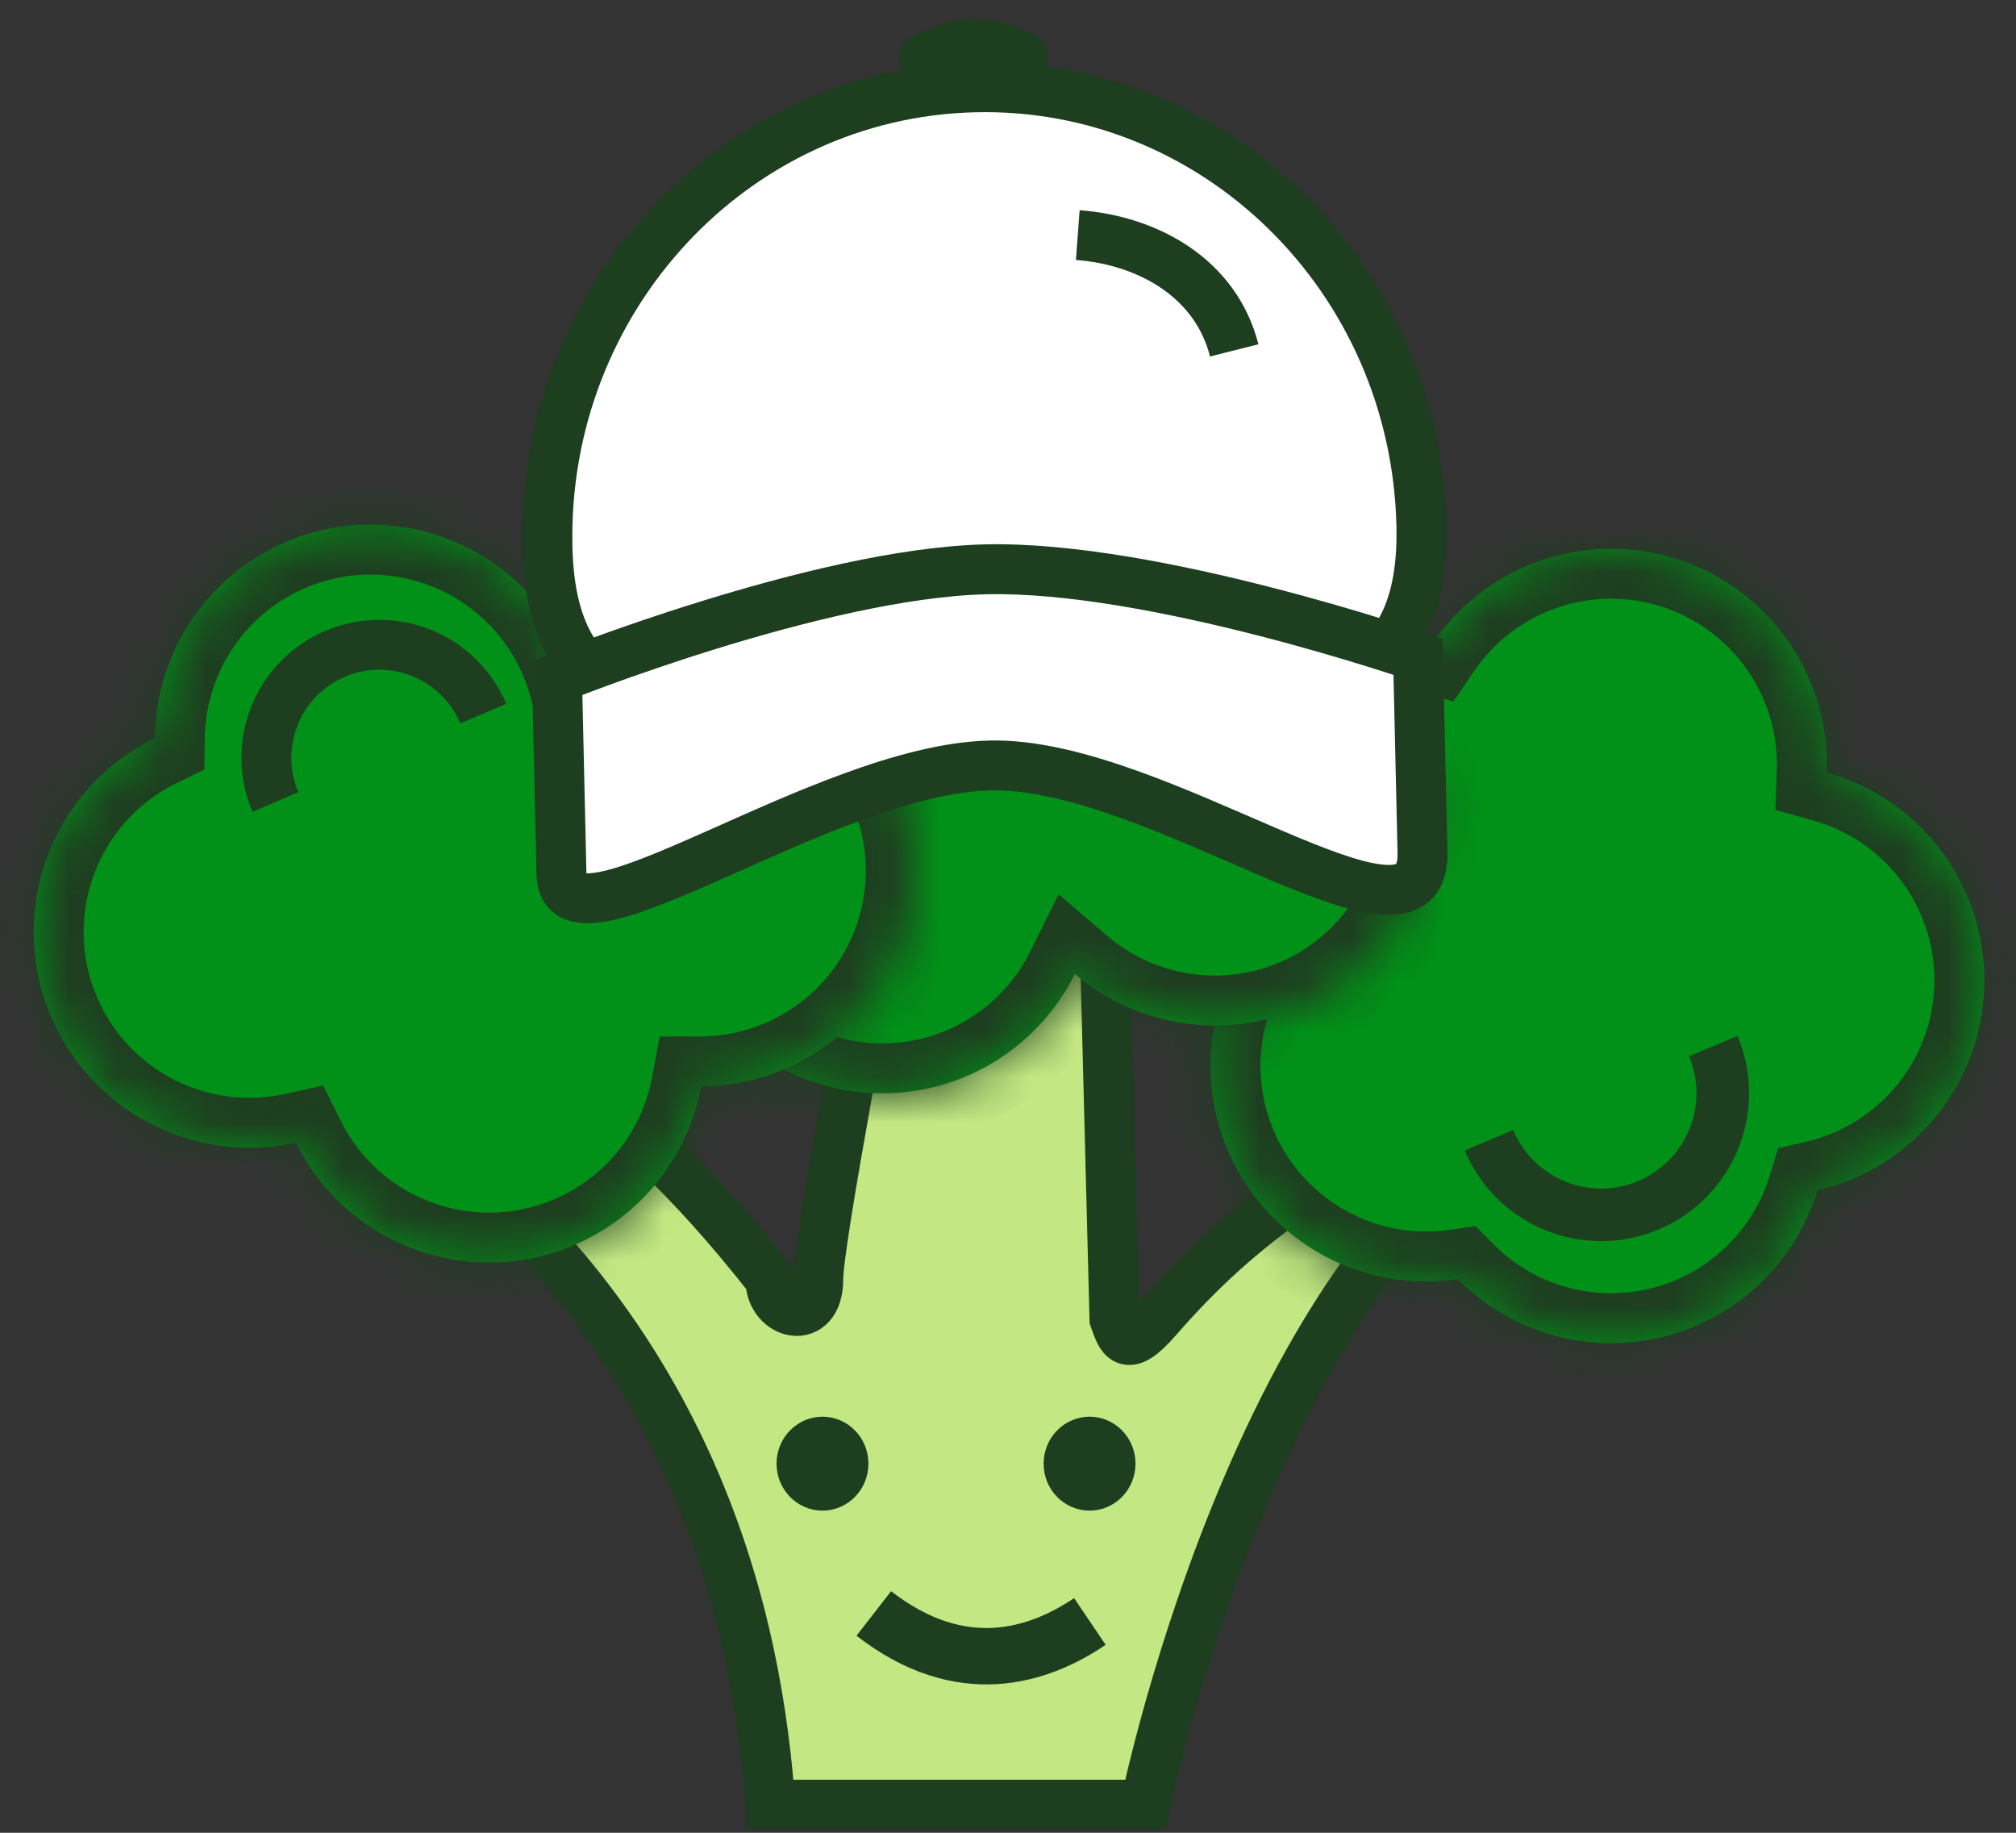
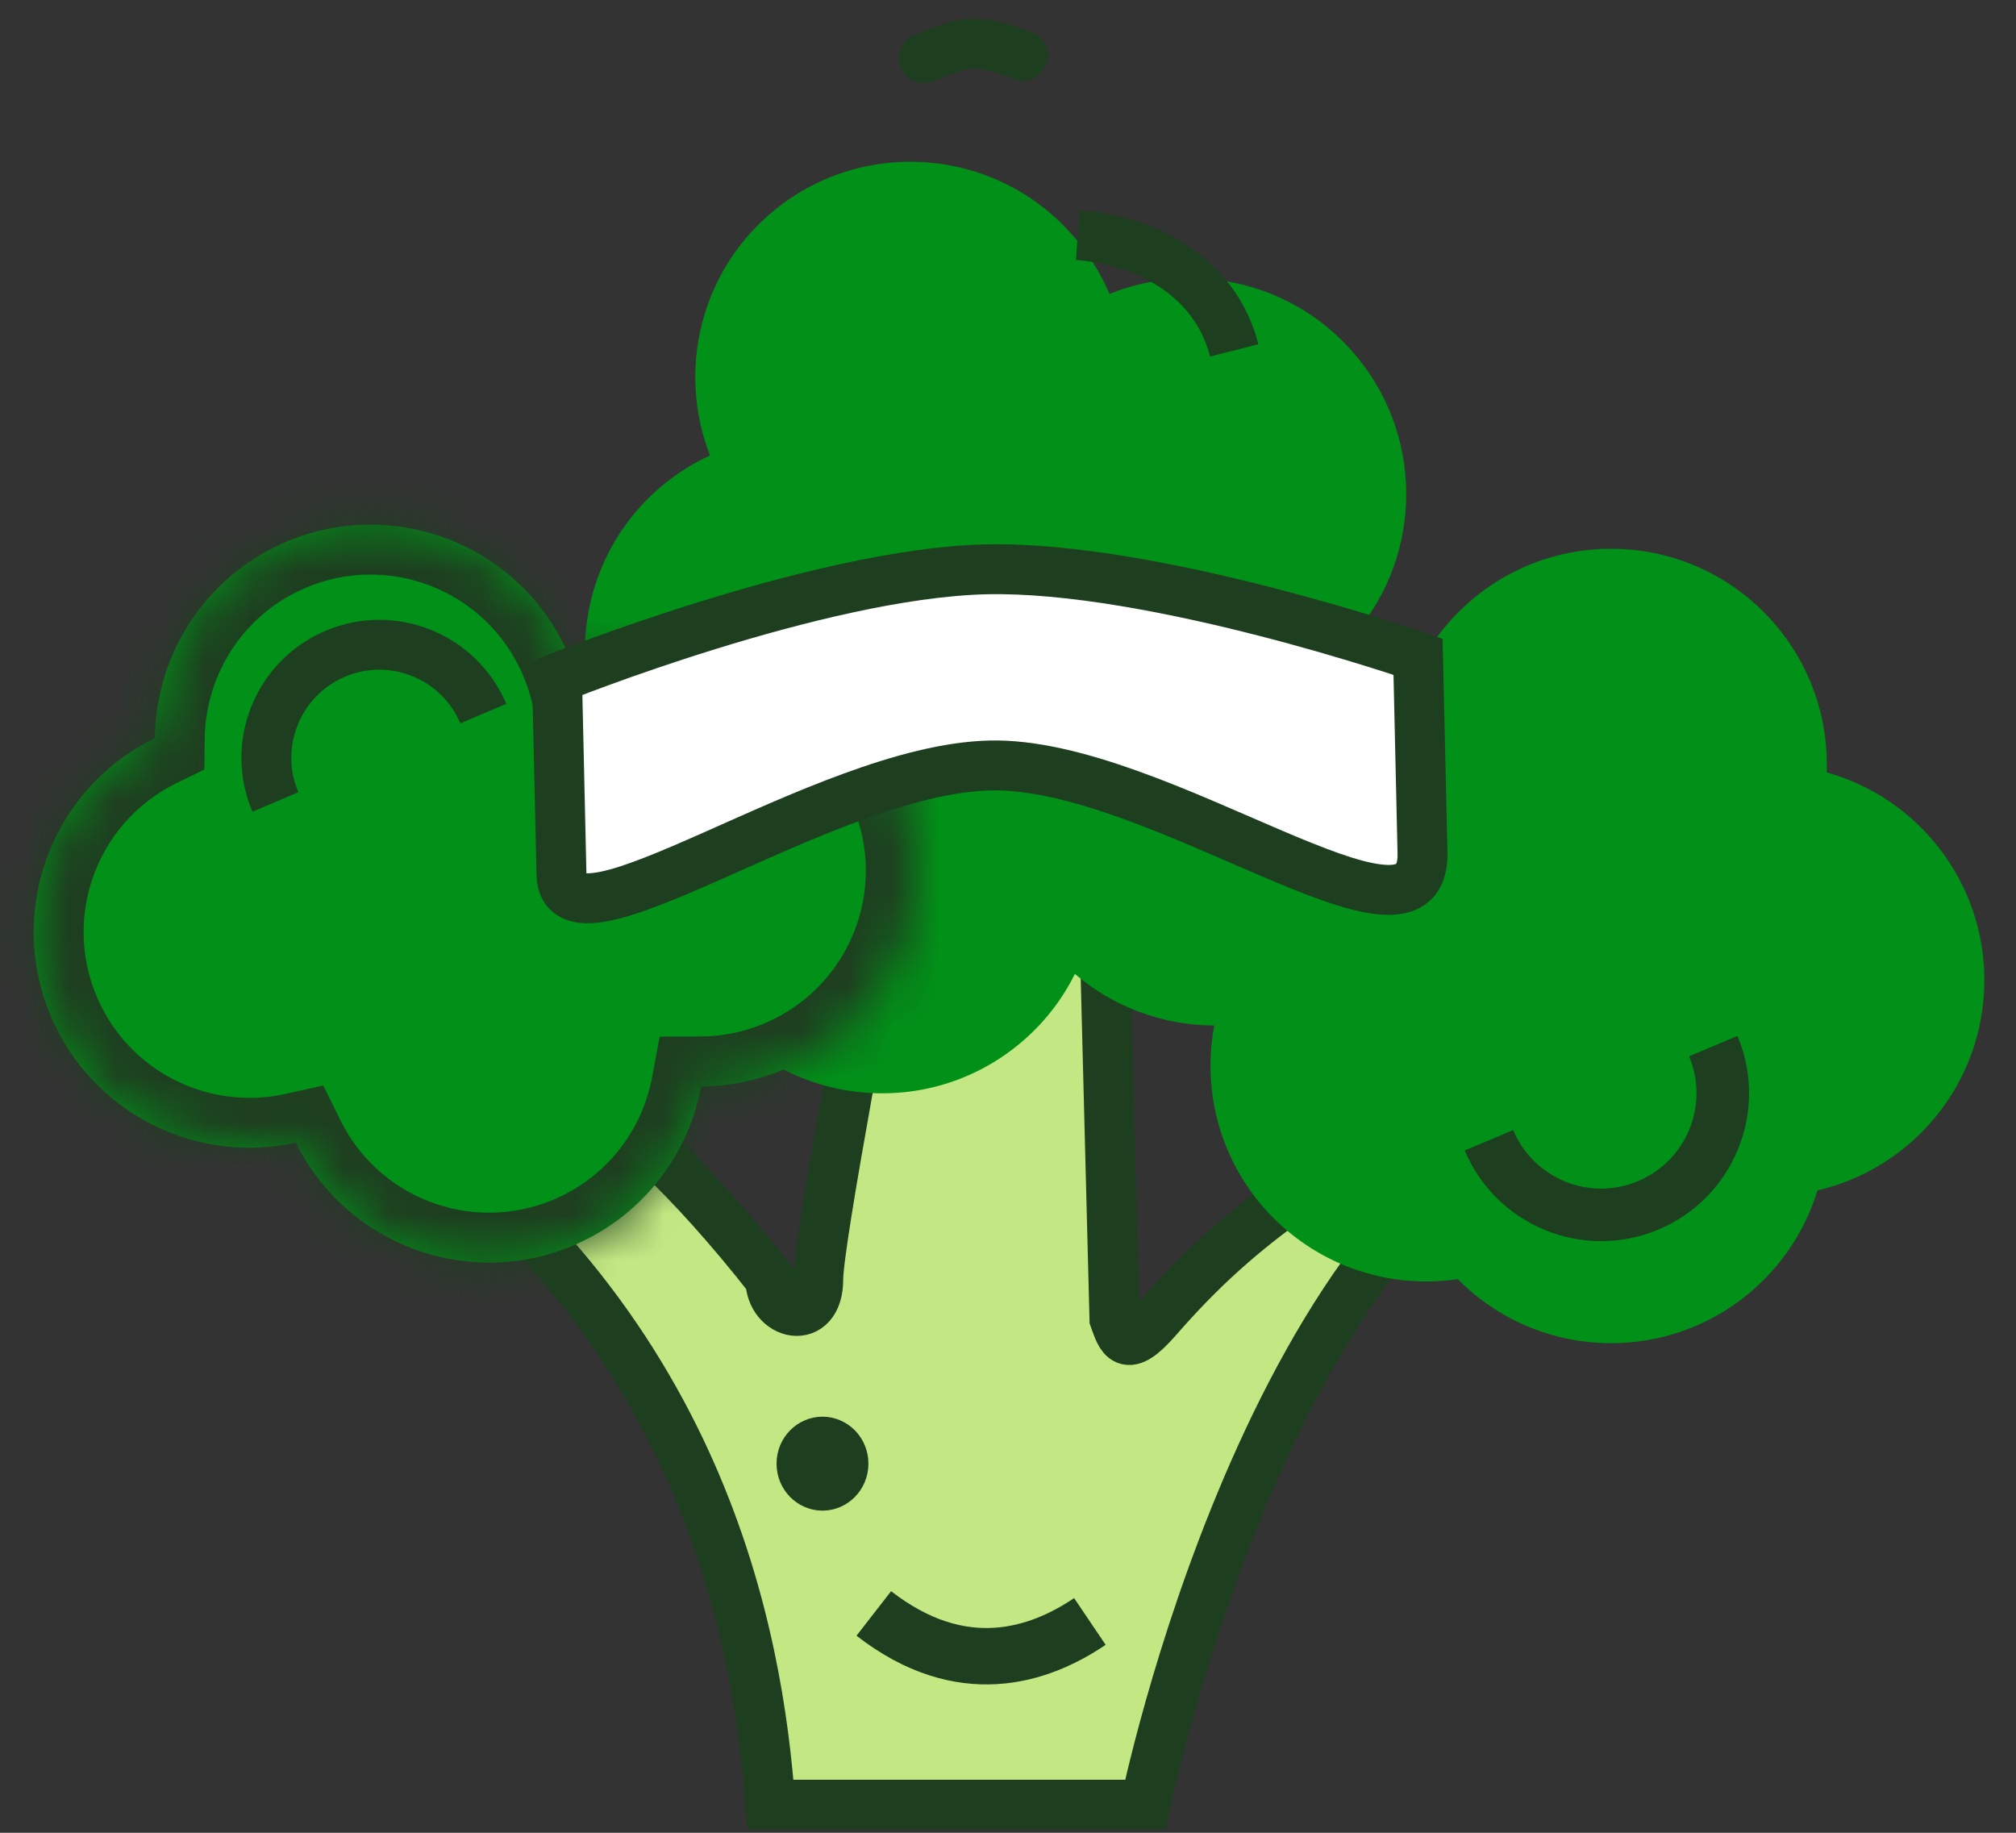
<svg xmlns="http://www.w3.org/2000/svg" width="44" height="40" viewBox="0 0 44 40" fill="none">
  <rect x="0" y="0" width="44" height="40" fill="#333333" stroke="none" />
  <g clip-path="url(#clip0_1887_86938)">
    <path d="M8.051 23.914C15.363 28.781 16.552 35.776 16.813 39.387H24.996C24.996 39.387 27.736 26.016 34.592 23.914C33.994 23.727 33.725 23.503 32.798 23.204C28.8 25.633 27.174 26.579 25.257 28.781C24.561 29.581 24.473 29.192 24.323 28.781L24.062 18.651L19.541 18.128C18.98 21.229 17.859 27.085 17.859 27.922C17.859 28.968 16.813 28.706 16.813 27.922C13.113 23.204 11.165 23.167 9.919 21.71C9.546 21.859 8.649 22.509 8.051 23.914Z" fill="#C3E883" stroke="#1E3E20" stroke-width="1.089" />
    <mask id="path-2-inside-1_1887_86938" fill="white">
      <path fill-rule="evenodd" clip-rule="evenodd" d="M39.871 16.685C39.871 16.743 39.87 16.801 39.868 16.858C41.852 17.411 43.309 19.232 43.309 21.393C43.309 23.626 41.754 25.497 39.667 25.98C39.08 27.91 37.285 29.314 35.163 29.314C33.854 29.314 32.67 28.779 31.817 27.917C31.592 27.95 31.362 27.967 31.128 27.967C28.528 27.967 26.42 25.859 26.42 23.259C26.42 22.787 26.49 22.33 26.62 21.899C25.758 21.046 25.225 19.863 25.225 18.554C25.225 15.954 27.332 13.847 29.932 13.847C30.397 13.847 30.845 13.914 31.269 14.039C32.116 12.795 33.544 11.977 35.163 11.977C37.763 11.977 39.871 14.085 39.871 16.685Z" />
    </mask>
    <path fill-rule="evenodd" clip-rule="evenodd" d="M39.871 16.685C39.871 16.743 39.87 16.801 39.868 16.858C41.852 17.411 43.309 19.232 43.309 21.393C43.309 23.626 41.754 25.497 39.667 25.98C39.08 27.91 37.285 29.314 35.163 29.314C33.854 29.314 32.67 28.779 31.817 27.917C31.592 27.95 31.362 27.967 31.128 27.967C28.528 27.967 26.42 25.859 26.42 23.259C26.42 22.787 26.49 22.33 26.62 21.899C25.758 21.046 25.225 19.863 25.225 18.554C25.225 15.954 27.332 13.847 29.932 13.847C30.397 13.847 30.845 13.914 31.269 14.039C32.116 12.795 33.544 11.977 35.163 11.977C37.763 11.977 39.871 14.085 39.871 16.685Z" fill="#019118" />
-     <path d="M39.868 16.858L38.779 16.819L38.748 17.677L39.575 17.907L39.868 16.858ZM39.667 25.98L39.422 24.918L38.809 25.06L38.625 25.662L39.667 25.98ZM31.817 27.917L32.591 27.151L32.204 26.759L31.659 26.839L31.817 27.917ZM26.62 21.899L27.663 22.214L27.852 21.586L27.386 21.125L26.62 21.899ZM31.269 14.039L30.96 15.084L31.722 15.309L32.169 14.652L31.269 14.039ZM40.956 16.897C40.959 16.827 40.96 16.756 40.96 16.685H38.782C38.782 16.73 38.781 16.774 38.779 16.819L40.956 16.897ZM44.398 21.393C44.398 18.731 42.604 16.49 40.16 15.809L39.575 17.907C41.101 18.333 42.219 19.734 42.219 21.393H44.398ZM39.913 27.041C42.482 26.446 44.398 24.145 44.398 21.393H42.219C42.219 23.108 41.025 24.547 39.422 24.918L39.913 27.041ZM38.625 25.662C38.173 27.146 36.793 28.224 35.163 28.224V30.403C37.778 30.403 39.986 28.673 40.709 26.297L38.625 25.662ZM35.163 28.224C34.157 28.224 33.248 27.815 32.591 27.151L31.042 28.683C32.092 29.744 33.551 30.403 35.163 30.403V28.224ZM31.128 29.056C31.415 29.056 31.698 29.036 31.974 28.995L31.659 26.839C31.486 26.864 31.309 26.878 31.128 26.878V29.056ZM25.331 23.259C25.331 26.461 27.926 29.056 31.128 29.056V26.878C29.13 26.878 27.51 25.258 27.51 23.259H25.331ZM25.577 21.585C25.416 22.117 25.331 22.679 25.331 23.259H27.51C27.51 22.894 27.564 22.543 27.663 22.214L25.577 21.585ZM24.135 18.554C24.135 20.165 24.794 21.624 25.853 22.674L27.386 21.125C26.723 20.468 26.314 19.56 26.314 18.554H24.135ZM29.932 12.757C26.731 12.757 24.135 15.353 24.135 18.554H26.314C26.314 16.556 27.934 14.936 29.932 14.936V12.757ZM31.578 12.994C31.055 12.84 30.502 12.757 29.932 12.757V14.936C30.291 14.936 30.636 14.988 30.96 15.084L31.578 12.994ZM35.163 10.888C33.169 10.888 31.41 11.896 30.368 13.426L32.169 14.652C32.822 13.693 33.92 13.067 35.163 13.067V10.888ZM40.96 16.685C40.96 13.484 38.365 10.888 35.163 10.888V13.067C37.161 13.067 38.782 14.687 38.782 16.685H40.96Z" fill="#1E3E20" mask="url(#path-2-inside-1_1887_86938)" />
    <path d="M37.393 22.831C37.961 24.183 37.324 25.739 35.972 26.307C34.62 26.874 33.065 26.238 32.497 24.886" stroke="#1E3E20" stroke-width="1.147" />
    <mask id="path-5-inside-2_1887_86938" fill="white">
-       <path fill-rule="evenodd" clip-rule="evenodd" d="M29.633 7.809C31.138 9.658 31.01 12.302 29.428 13.992C29.69 14.2 29.933 14.439 30.153 14.709C31.795 16.725 31.494 19.688 29.481 21.327C27.693 22.783 25.156 22.705 23.46 21.256C23.171 21.838 22.756 22.37 22.219 22.807C20.206 24.446 17.244 24.141 15.602 22.125C14.626 20.926 14.337 19.393 14.685 18.003C14.372 17.772 14.082 17.498 13.825 17.182C12.183 15.166 12.484 12.203 14.496 10.564C14.809 10.309 15.145 10.101 15.496 9.94C14.773 8.087 15.283 5.906 16.905 4.585C18.918 2.946 21.881 3.251 23.522 5.267C23.813 5.625 24.043 6.012 24.214 6.416C26.078 5.659 28.294 6.166 29.633 7.809Z" />
+       <path fill-rule="evenodd" clip-rule="evenodd" d="M29.633 7.809C31.138 9.658 31.01 12.302 29.428 13.992C29.69 14.2 29.933 14.439 30.153 14.709C31.795 16.725 31.494 19.688 29.481 21.327C23.171 21.838 22.756 22.37 22.219 22.807C20.206 24.446 17.244 24.141 15.602 22.125C14.626 20.926 14.337 19.393 14.685 18.003C14.372 17.772 14.082 17.498 13.825 17.182C12.183 15.166 12.484 12.203 14.496 10.564C14.809 10.309 15.145 10.101 15.496 9.94C14.773 8.087 15.283 5.906 16.905 4.585C18.918 2.946 21.881 3.251 23.522 5.267C23.813 5.625 24.043 6.012 24.214 6.416C26.078 5.659 28.294 6.166 29.633 7.809Z" />
    </mask>
    <path fill-rule="evenodd" clip-rule="evenodd" d="M29.633 7.809C31.138 9.658 31.01 12.302 29.428 13.992C29.69 14.2 29.933 14.439 30.153 14.709C31.795 16.725 31.494 19.688 29.481 21.327C27.693 22.783 25.156 22.705 23.46 21.256C23.171 21.838 22.756 22.37 22.219 22.807C20.206 24.446 17.244 24.141 15.602 22.125C14.626 20.926 14.337 19.393 14.685 18.003C14.372 17.772 14.082 17.498 13.825 17.182C12.183 15.166 12.484 12.203 14.496 10.564C14.809 10.309 15.145 10.101 15.496 9.94C14.773 8.087 15.283 5.906 16.905 4.585C18.918 2.946 21.881 3.251 23.522 5.267C23.813 5.625 24.043 6.012 24.214 6.416C26.078 5.659 28.294 6.166 29.633 7.809Z" fill="#019118" />
-     <path d="M29.428 13.992L28.633 13.247L27.826 14.11L28.75 14.845L29.428 13.992ZM23.46 21.256L24.168 20.427L23.105 19.519L22.484 20.772L23.46 21.256ZM14.685 18.003L15.742 18.268L15.919 17.559L15.331 17.126L14.685 18.003ZM15.496 9.94L15.952 10.929L16.884 10.499L16.511 9.543L15.496 9.94ZM24.214 6.416L23.209 6.839L23.627 7.83L24.624 7.425L24.214 6.416ZM30.223 14.736C32.174 12.653 32.33 9.397 30.477 7.121L28.788 8.497C29.945 9.918 29.847 11.951 28.633 13.247L30.223 14.736ZM30.998 14.021C30.728 13.69 30.429 13.396 30.106 13.139L28.75 14.845C28.951 15.004 29.138 15.188 29.308 15.397L30.998 14.021ZM30.169 22.172C32.65 20.152 33.018 16.502 30.998 14.021L29.308 15.397C30.571 16.948 30.338 19.224 28.793 20.483L30.169 22.172ZM22.753 22.084C24.84 23.868 27.965 23.967 30.169 22.172L28.793 20.483C27.422 21.599 25.471 21.541 24.168 20.427L22.753 22.084ZM22.484 20.772C22.263 21.218 21.945 21.625 21.531 21.963L22.907 23.652C23.567 23.114 24.08 22.459 24.436 21.74L22.484 20.772ZM21.531 21.963C19.986 23.221 17.71 22.988 16.447 21.437L14.757 22.813C16.778 25.294 20.426 25.672 22.907 23.652L21.531 21.963ZM16.447 21.437C15.697 20.516 15.473 19.339 15.742 18.268L13.628 17.738C13.2 19.448 13.556 21.337 14.757 22.813L16.447 21.437ZM12.98 17.87C13.296 18.258 13.652 18.595 14.039 18.88L15.331 17.126C15.091 16.949 14.868 16.738 14.669 16.494L12.98 17.87ZM13.809 9.719C11.328 11.739 10.959 15.389 12.98 17.87L14.669 16.494C13.407 14.944 13.639 12.667 15.184 11.409L13.809 9.719ZM15.039 8.95C14.607 9.15 14.193 9.406 13.809 9.719L15.184 11.409C15.426 11.212 15.684 11.053 15.952 10.929L15.039 8.95ZM16.217 3.74C14.217 5.369 13.591 8.056 14.481 10.336L16.511 9.543C15.954 8.118 16.349 6.443 17.593 5.429L16.217 3.74ZM24.367 4.58C22.346 2.098 18.698 1.72 16.217 3.74L17.593 5.429C19.138 4.171 21.415 4.404 22.678 5.955L24.367 4.58ZM25.218 5.993C25.008 5.495 24.724 5.018 24.367 4.58L22.678 5.955C22.902 6.232 23.079 6.529 23.209 6.839L25.218 5.993ZM30.477 7.121C28.829 5.097 26.099 4.474 23.803 5.407L24.624 7.425C26.056 6.844 27.759 7.234 28.788 8.497L30.477 7.121Z" fill="#1E3E20" mask="url(#path-5-inside-2_1887_86938)" />
    <mask id="path-7-inside-3_1887_86938" fill="white">
      <path fill-rule="evenodd" clip-rule="evenodd" d="M3.366 16.117L3.379 16.11C3.398 14.391 4.361 12.745 6.009 11.934C8.342 10.786 11.164 11.747 12.312 14.08C12.472 14.406 12.591 14.742 12.671 15.081C12.838 14.97 13.015 14.868 13.2 14.777C15.533 13.629 18.355 14.59 19.503 16.923C20.65 19.256 19.689 22.078 17.356 23.225C16.695 23.551 15.994 23.707 15.303 23.71C15.04 25.119 14.138 26.39 12.753 27.072C10.425 28.217 7.609 27.262 6.457 24.939C4.388 25.397 2.197 24.405 1.22 22.419C0.072 20.086 1.033 17.264 3.366 16.117Z" />
    </mask>
    <path fill-rule="evenodd" clip-rule="evenodd" d="M3.366 16.117L3.379 16.11C3.398 14.391 4.361 12.745 6.009 11.934C8.342 10.786 11.164 11.747 12.312 14.08C12.472 14.406 12.591 14.742 12.671 15.081C12.838 14.97 13.015 14.868 13.2 14.777C15.533 13.629 18.355 14.59 19.503 16.923C20.65 19.256 19.689 22.078 17.356 23.225C16.695 23.551 15.994 23.707 15.303 23.71C15.04 25.119 14.138 26.39 12.753 27.072C10.425 28.217 7.609 27.262 6.457 24.939C4.388 25.397 2.197 24.405 1.22 22.419C0.072 20.086 1.033 17.264 3.366 16.117Z" fill="#019118" />
    <path d="M3.379 16.11L3.858 17.089L4.461 16.794L4.468 16.122L3.379 16.11ZM3.366 16.117L2.887 15.139L2.885 15.139L3.366 16.117ZM12.671 15.081L11.611 15.331L11.97 16.853L13.273 15.989L12.671 15.081ZM15.303 23.71L15.298 22.62L14.398 22.624L14.232 23.509L15.303 23.71ZM6.457 24.939L7.433 24.456L7.055 23.692L6.222 23.876L6.457 24.939ZM2.899 15.132L2.887 15.139L3.846 17.095L3.858 17.089L2.899 15.132ZM5.528 10.957C3.497 11.956 2.313 13.985 2.289 16.099L4.468 16.122C4.483 14.798 5.225 13.534 6.49 12.912L5.528 10.957ZM13.289 13.599C11.876 10.726 8.401 9.543 5.528 10.957L6.49 12.912C8.283 12.03 10.452 12.768 11.334 14.561L13.289 13.599ZM13.731 14.83C13.633 14.412 13.486 13.999 13.289 13.599L11.334 14.561C11.458 14.813 11.549 15.071 11.611 15.331L13.731 14.83ZM12.719 13.799C12.492 13.911 12.275 14.036 12.069 14.173L13.273 15.989C13.402 15.903 13.538 15.825 13.681 15.754L12.719 13.799ZM20.48 16.442C19.067 13.569 15.592 12.386 12.719 13.799L13.681 15.754C15.474 14.872 17.643 15.611 18.525 17.404L20.48 16.442ZM17.837 24.203C20.71 22.79 21.893 19.315 20.48 16.442L18.525 17.404C19.407 19.197 18.669 21.366 16.875 22.248L17.837 24.203ZM15.308 24.799C16.16 24.795 17.024 24.603 17.837 24.203L16.875 22.248C16.365 22.499 15.828 22.618 15.298 22.62L15.308 24.799ZM13.234 28.049C14.94 27.21 16.05 25.642 16.374 23.91L14.232 23.509C14.029 24.596 13.336 25.571 12.272 26.094L13.234 28.049ZM5.481 25.424C6.9 28.284 10.367 29.46 13.234 28.049L12.272 26.094C10.482 26.975 8.319 26.241 7.433 24.456L5.481 25.424ZM0.242 22.9C1.446 25.347 4.144 26.567 6.693 26.003L6.222 23.876C4.632 24.228 2.948 23.464 2.197 21.938L0.242 22.9ZM2.885 15.139C0.012 16.552 -1.171 20.027 0.242 22.9L2.197 21.938C1.315 20.145 2.054 17.976 3.847 17.094L2.885 15.139Z" fill="#1E3E20" mask="url(#path-7-inside-3_1887_86938)" />
    <path d="M6.011 17.503C5.478 16.25 6.062 14.802 7.315 14.269C8.569 13.736 10.016 14.321 10.549 15.574" stroke="#1E3E20" stroke-width="1.089" />
-     <path d="M31.022 11.473C31.045 12.475 30.88 13.215 30.561 13.777C30.246 14.331 29.752 14.762 29.019 15.099C27.509 15.792 25.106 16.033 21.585 16.12C18.065 16.207 15.654 16.085 14.114 15.468C13.366 15.168 12.853 14.761 12.513 14.223C12.169 13.678 11.971 12.948 11.949 11.946C11.826 6.518 16.009 2.036 21.263 1.906C26.517 1.776 30.899 6.046 31.022 11.473Z" fill="white" stroke="#1E3E20" stroke-width="1.089" />
    <path d="M31.046 18.614L30.949 14.333C30.949 14.333 25.174 12.335 21.505 12.426C17.835 12.517 12.158 14.798 12.158 14.798L12.255 19.079C12.3 21.064 17.933 16.797 21.602 16.706C25.271 16.615 31.106 21.241 31.046 18.614Z" fill="white" />
    <path d="M30.949 14.333L31.494 14.32L31.485 13.942L31.128 13.819L30.949 14.333ZM31.046 18.614L30.502 18.627L30.502 18.627L31.046 18.614ZM12.255 19.079L11.71 19.092L12.255 19.079ZM12.158 14.798L11.955 14.293L11.604 14.434L11.613 14.812L12.158 14.798ZM30.405 14.347L30.502 18.627L31.591 18.6L31.494 14.32L30.405 14.347ZM12.799 19.066L12.702 14.785L11.613 14.812L11.71 19.092L12.799 19.066ZM30.502 18.627C30.507 18.866 30.444 18.876 30.474 18.852C30.481 18.847 30.419 18.896 30.17 18.869C29.672 18.817 28.913 18.527 27.938 18.11C26.999 17.709 25.901 17.209 24.818 16.822C23.74 16.437 22.61 16.136 21.59 16.162L21.614 17.251C22.429 17.231 23.404 17.474 24.45 17.848C25.491 18.221 26.536 18.697 27.508 19.112C28.442 19.512 29.36 19.88 30.054 19.953C30.4 19.989 30.813 19.967 31.142 19.712C31.494 19.439 31.6 19.018 31.591 18.6L30.502 18.627ZM21.59 16.162C20.583 16.186 19.476 16.495 18.414 16.883C17.347 17.272 16.276 17.762 15.349 18.173C14.396 18.595 13.631 18.917 13.109 19.025C12.984 19.05 12.89 19.06 12.823 19.06C12.753 19.06 12.733 19.049 12.739 19.052C12.755 19.059 12.782 19.079 12.799 19.108C12.812 19.131 12.8 19.127 12.799 19.066L11.71 19.092C11.714 19.279 11.752 19.475 11.854 19.652C11.96 19.837 12.117 19.969 12.298 20.049C12.627 20.194 13.009 20.157 13.327 20.092C13.988 19.955 14.87 19.576 15.789 19.169C16.734 18.75 17.763 18.28 18.786 17.906C19.813 17.53 20.787 17.271 21.614 17.251L21.59 16.162ZM12.158 14.798C12.36 15.304 12.36 15.304 12.36 15.304C12.36 15.304 12.36 15.304 12.36 15.304C12.36 15.304 12.36 15.304 12.36 15.304C12.361 15.303 12.362 15.303 12.363 15.303C12.365 15.302 12.369 15.3 12.374 15.298C12.385 15.294 12.4 15.288 12.421 15.28C12.462 15.263 12.524 15.239 12.604 15.209C12.763 15.147 12.996 15.059 13.288 14.952C13.871 14.739 14.687 14.454 15.615 14.166C17.487 13.586 19.763 13.014 21.517 12.97L21.492 11.881C19.577 11.928 17.179 12.542 15.295 13.126C14.345 13.42 13.512 13.711 12.916 13.929C12.618 14.038 12.379 14.128 12.214 14.192C12.131 14.224 12.067 14.249 12.023 14.266C12.002 14.275 11.985 14.281 11.973 14.286C11.968 14.288 11.963 14.29 11.96 14.291C11.959 14.292 11.957 14.292 11.957 14.293C11.956 14.293 11.956 14.293 11.956 14.293C11.956 14.293 11.956 14.293 11.955 14.293C11.955 14.293 11.955 14.293 12.158 14.798ZM21.517 12.97C23.271 12.927 25.57 13.386 27.467 13.873C28.407 14.114 29.235 14.359 29.827 14.543C30.123 14.635 30.36 14.711 30.522 14.765C30.604 14.792 30.666 14.813 30.708 14.827C30.729 14.834 30.745 14.839 30.755 14.843C30.76 14.845 30.764 14.846 30.767 14.847C30.768 14.848 30.769 14.848 30.77 14.848C30.77 14.848 30.77 14.848 30.77 14.848C30.77 14.848 30.77 14.848 30.77 14.848C30.77 14.848 30.77 14.848 30.949 14.333C31.128 13.819 31.128 13.819 31.128 13.819C31.128 13.819 31.128 13.818 31.128 13.818C31.128 13.818 31.127 13.818 31.127 13.818C31.126 13.818 31.125 13.817 31.123 13.817C31.12 13.816 31.116 13.814 31.11 13.812C31.098 13.808 31.081 13.802 31.059 13.795C31.015 13.78 30.949 13.758 30.866 13.73C30.698 13.675 30.455 13.596 30.152 13.502C29.547 13.314 28.701 13.065 27.739 12.818C25.831 12.328 23.407 11.834 21.492 11.881L21.517 12.97Z" fill="#1E3E20" />
    <path d="M20.162 1.269C20.162 1.269 20.801 0.963 21.238 0.952C21.674 0.941 22.326 1.215 22.326 1.215" stroke="#1E3E20" stroke-width="1.089" stroke-linecap="round" />
    <path d="M23.523 5.131C25.059 5.245 26.54 6.074 26.937 7.647" stroke="#1E3E20" stroke-width="1.089" />
    <path d="M23.787 35.388C22.675 36.139 20.988 36.702 19.071 35.213" stroke="#1E3E20" stroke-width="1.231" />
-     <path d="M24.238 31.944C24.238 32.222 24.021 32.425 23.781 32.425C23.539 32.425 23.322 32.221 23.322 31.944C23.322 31.667 23.539 31.463 23.781 31.463C24.021 31.463 24.238 31.666 24.238 31.944Z" fill="#1E3E20" stroke="#1E3E20" stroke-width="1.089" />
    <path d="M18.409 31.944C18.409 32.222 18.192 32.425 17.951 32.425C17.71 32.425 17.493 32.221 17.493 31.944C17.493 31.667 17.71 31.463 17.951 31.463C18.192 31.463 18.409 31.666 18.409 31.944Z" fill="#1E3E20" stroke="#1E3E20" stroke-width="1.089" />
  </g>
  <defs>
    <clipPath id="clip0_1887_86938">
      <rect width="44" height="40" fill="white" />
    </clipPath>
  </defs>
</svg>